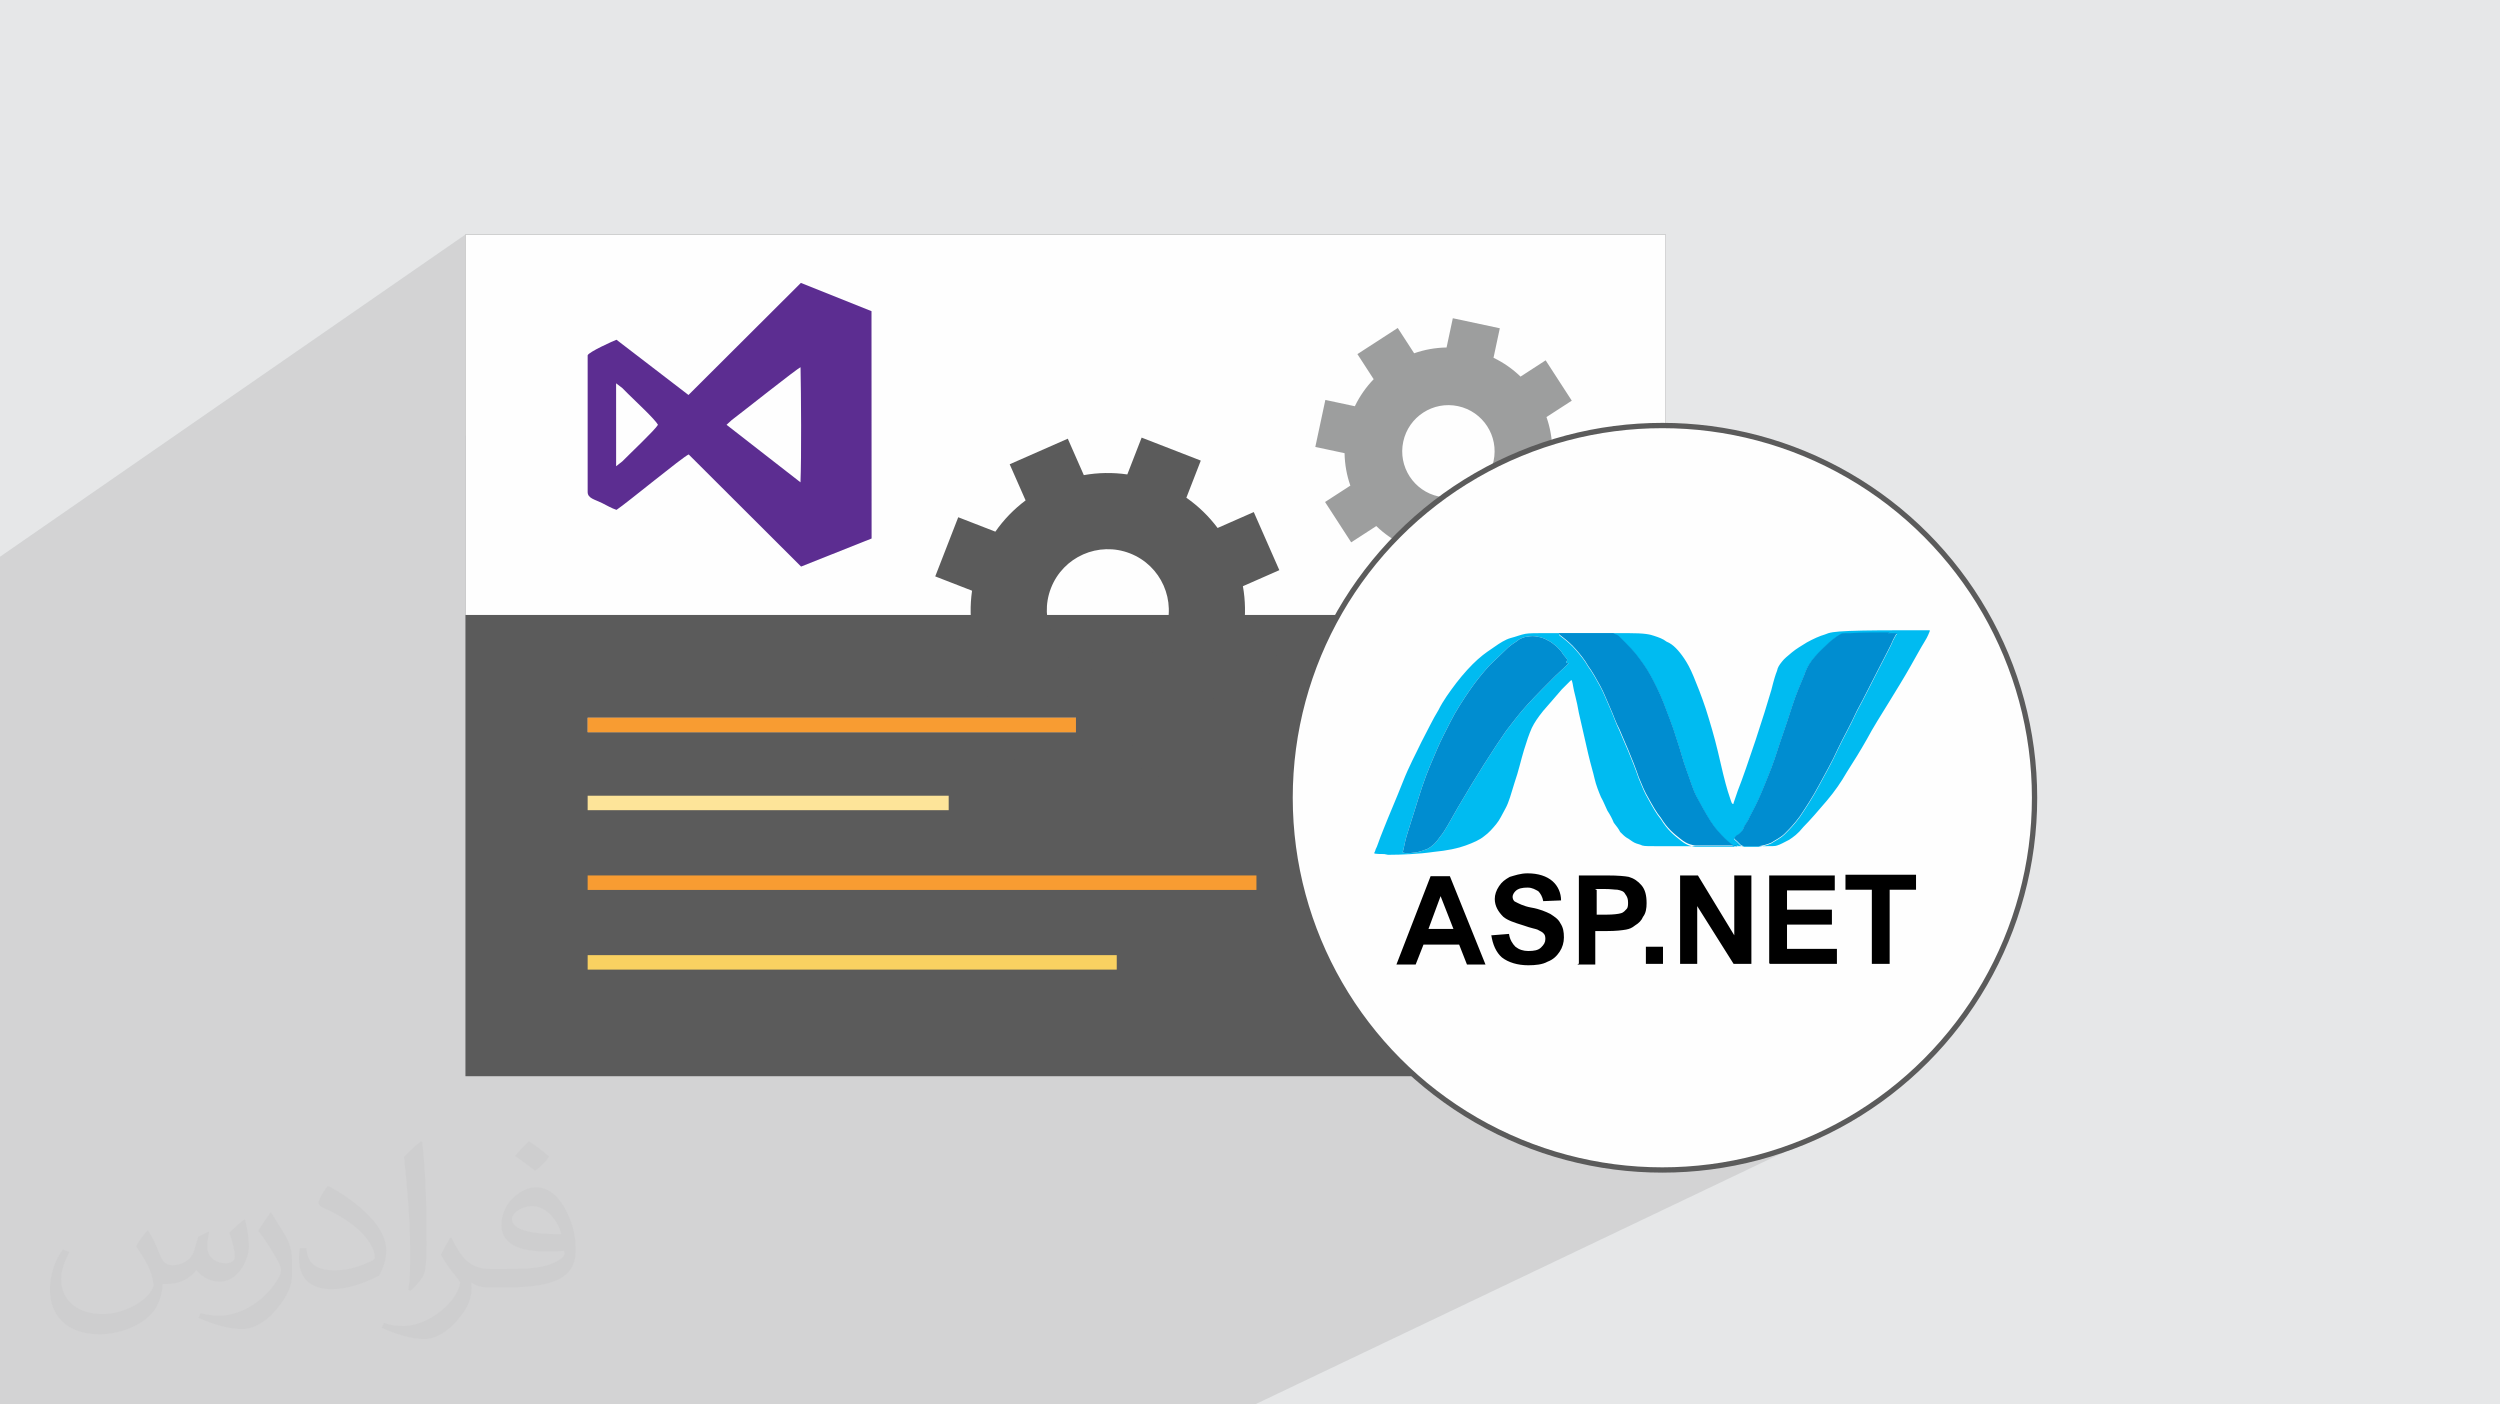
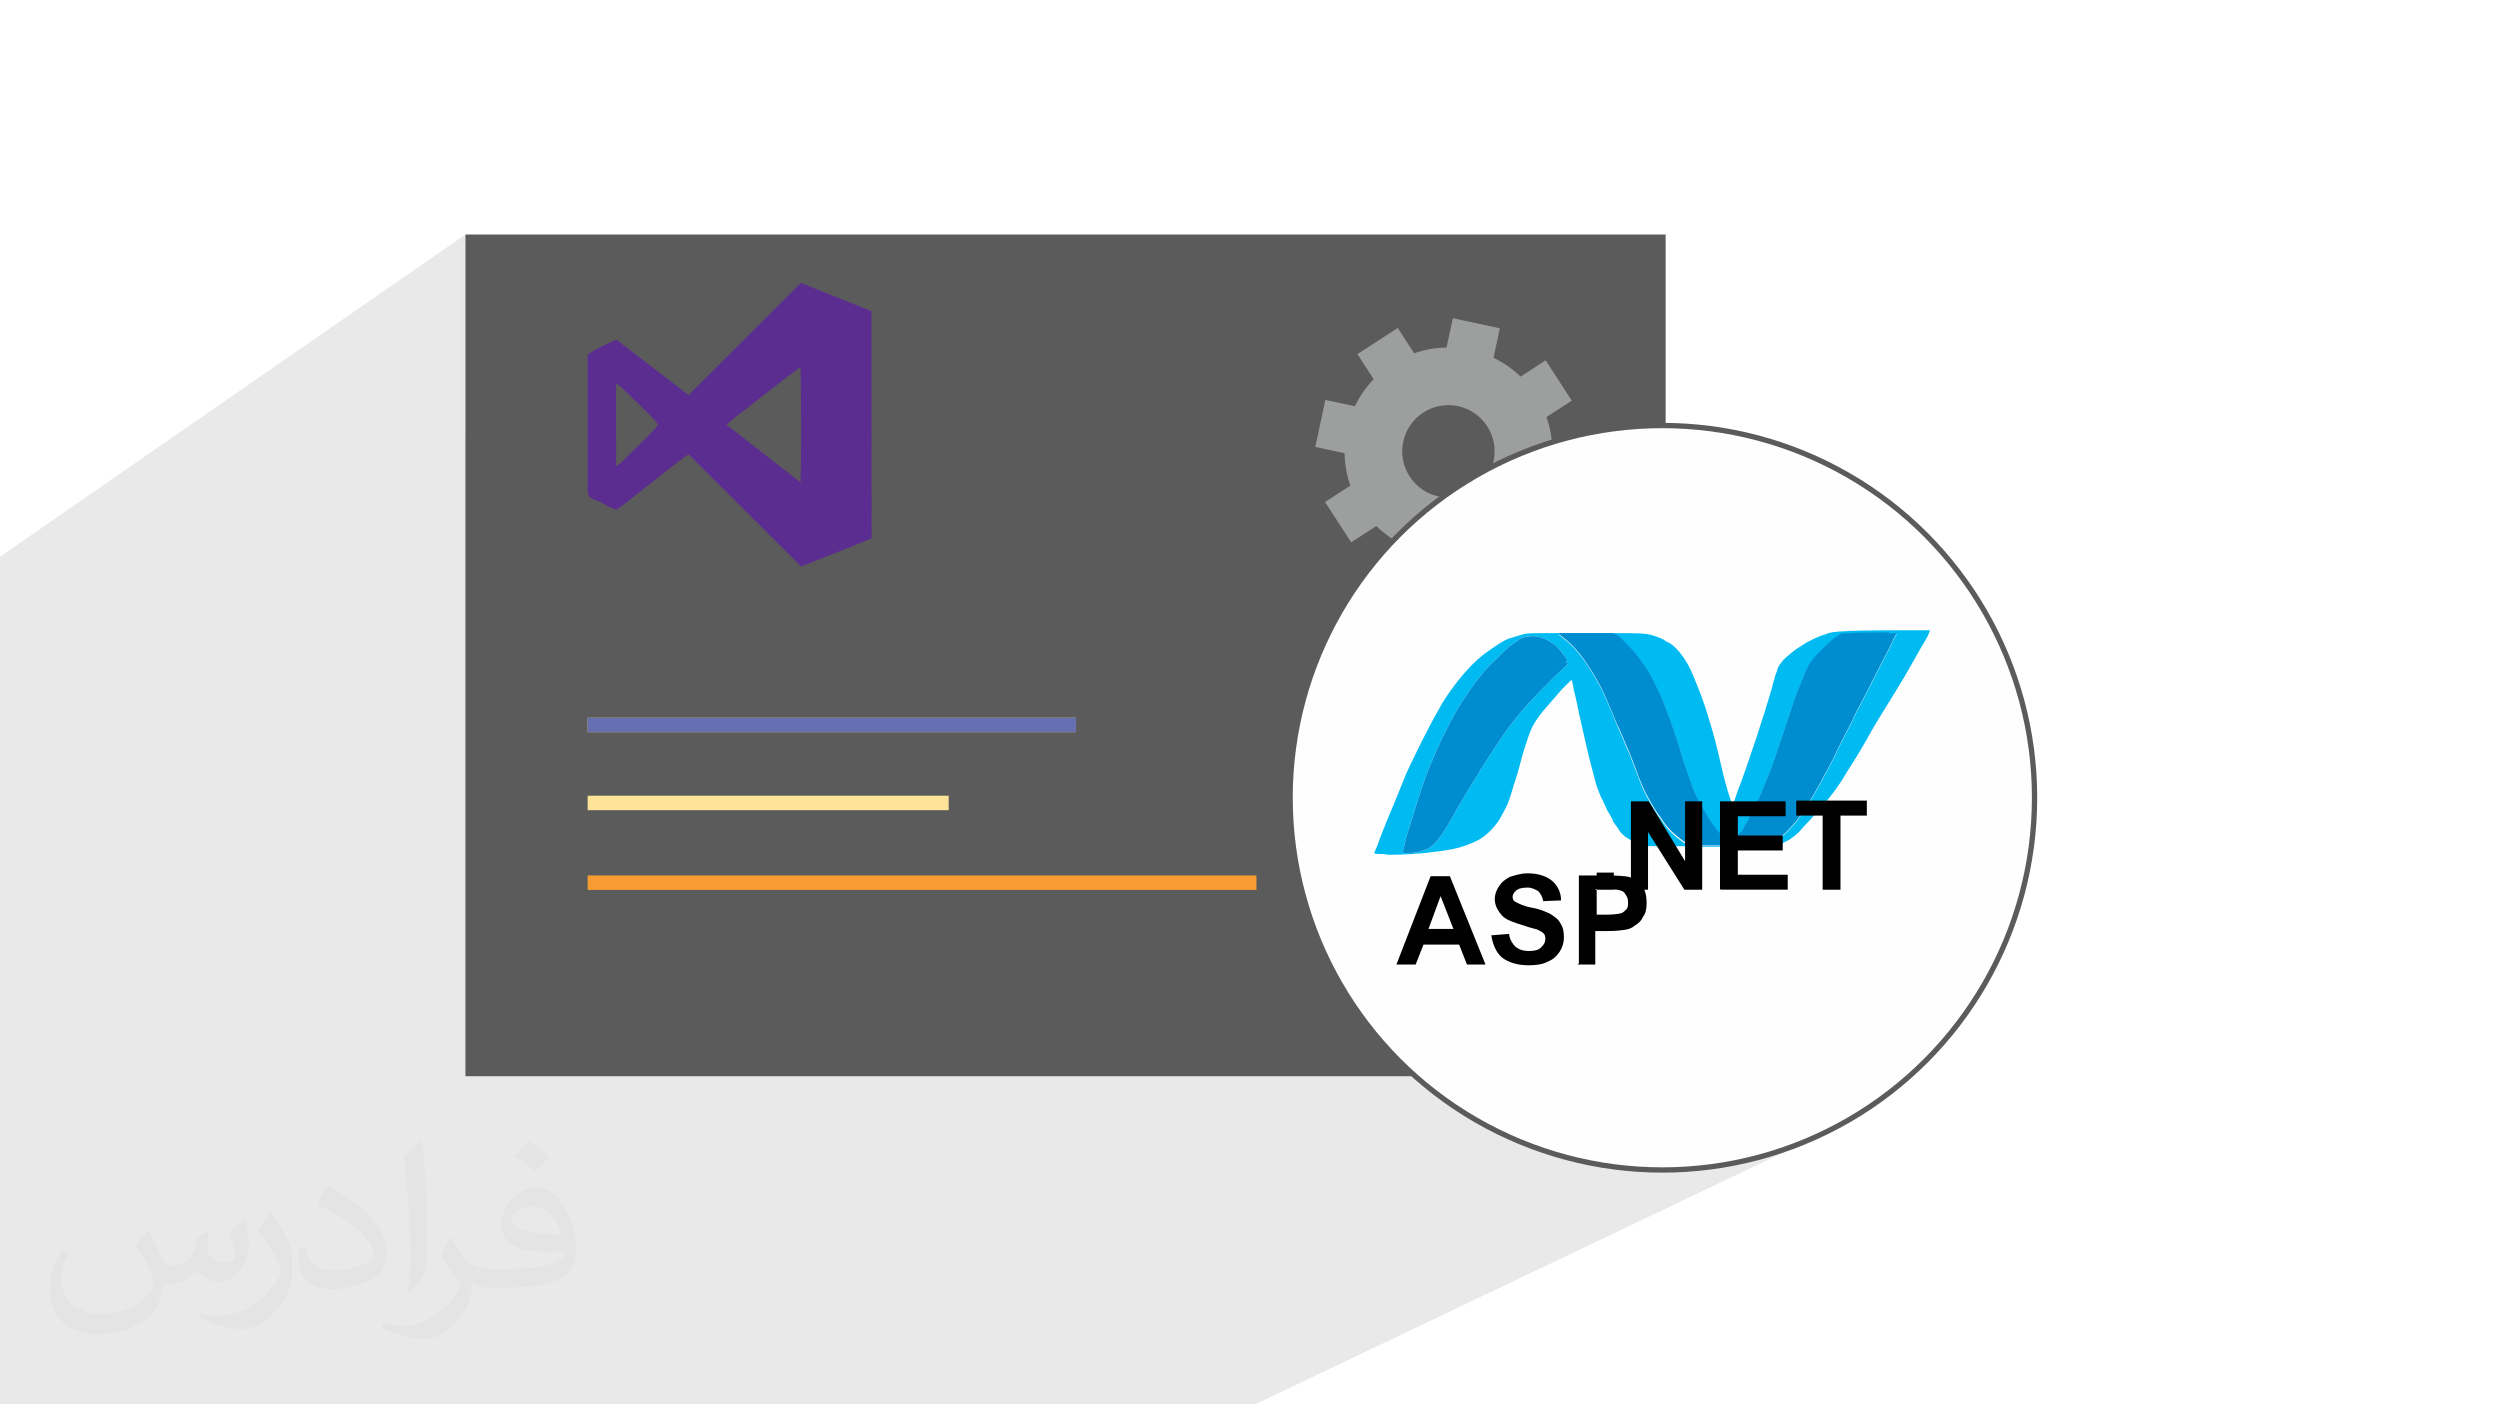
<svg xmlns="http://www.w3.org/2000/svg" xml:space="preserve" width="94.192mm" height="52.917mm" version="1.1" style="shape-rendering:geometricPrecision; text-rendering:geometricPrecision; image-rendering:optimizeQuality; fill-rule:evenodd; clip-rule:evenodd" viewBox="0 0 9404.92 5283.66">
  <defs>
    <style type="text/css">
   
    .str0 {stroke:#5B5B5B;stroke-width:19.97;stroke-miterlimit:22.926}
    .fil9 {fill:#008DD0}
    .fil8 {fill:#00BBF1}
    .fil5 {fill:#5C2D91}
    .fil0 {fill:#E6E7E8}
    .fil7 {fill:#FEFEFE}
    .fil4 {fill:#FEFEFE;fill-rule:nonzero}
    .fil6 {fill:#9D9E9E;fill-rule:nonzero}
    .fil3 {fill:#5B5B5B;fill-rule:nonzero}
    .fil10 {fill:black;fill-rule:nonzero}
    .fil14 {fill:#656FB2;fill-rule:nonzero}
    .fil12 {fill:#F89C32;fill-rule:nonzero}
    .fil11 {fill:#F9D161;fill-rule:nonzero}
    .fil13 {fill:#FDE499;fill-rule:nonzero}
    .fil2 {fill:#373435;fill-opacity:0.031}
    .fil1 {fill:#2B2A29;fill-opacity:0.102}
   
  </style>
  </defs>
  <g id="Layer_x0020_1">
-     <polygon class="fil0" points="-0,0 9404.92,0 9404.92,5283.66 -0,5283.66 " />
    <polygon class="fil1" points="-0,5035.45 -0,5031.22 -0,5031.21 -0,4994.89 -0,4981.3 -0,4978.36 -0,4972.86 -0,4970.84 -0,4935.09 -0,4918.93 -0,4885.4 -0,4879.67 -0,4804.17 -0,4799.19 -0,4770.28 -0,4765.52 -0,4748.43 -0,4704.96 -0,4703.94 -0,4686.94 -0,4686.82 -0,4613.05 -0,4604.03 -0,4562.82 -0,4561.55 -0,4558.96 -0,4545.98 -0,4542.95 -0,4531.23 -0,4514.06 -0,4509.52 -0,4484.06 -0,4467 -0,4440.18 -0,4400.64 -0,4394.71 -0,4342.9 -0,4328.22 -0,4269.63 -0,4260.15 -0,4252.26 -0,4148.05 -0,4110.31 -0,4108.53 -0,4077.62 -0,4058.46 -0,4058.44 -0,4042.62 -0,3991.19 -0,3706.8 -0,3432.71 -0,3403.39 -0,3371.98 -0,3371.53 -0,3347.82 -0,3320.2 -0,3319.92 -0,3277.67 -0,3252.19 -0,3249.24 -0,3202.88 -0,3168.65 -0,3037.38 -0,3026.51 -0,2997.35 -0,2966.39 -0,2966.38 -0,2804.82 -0,2802.41 -0,2094.37 1751,882.23 1751,1639.39 2227.6,1322.83 2215.91,1330.76 2210.71,1336.67 2210.71,1512.37 2317.76,1441.97 2317.76,1441.97 2317.77,1441.97 2341.53,1460.18 2344.11,1462.83 2346.52,1465.27 2348.79,1467.59 2351.02,1469.83 2353.26,1472.08 2355.57,1474.4 2358.02,1476.84 2360.67,1479.49 2366.3,1485.05 2367.92,1486.63 3012.91,1064.23 2590.02,1485.92 2455.44,1573.36 2456.67,1574.68 2463.05,1581.81 2468.39,1588.18 2472.53,1593.64 2475.28,1598.05 2472.25,1602.51 2467.5,1608.39 2461.25,1615.48 2453.72,1623.63 2445.12,1632.65 2435.66,1642.33 2425.56,1652.51 2415.03,1662.98 2404.3,1673.59 2393.57,1684.12 2383.05,1694.4 2372.97,1704.26 2363.52,1713.49 2354.94,1721.91 2347.45,1729.36 2341.24,1735.62 2317.84,1753.95 2210.71,1823.2 2210.71,1850.92 2211.92,1859.03 2215.36,1865.61 2220.69,1871.02 2227.62,1875.58 2235.82,1879.66 2236.79,1880.08 3007.13,1384.21 3011.63,1381.63 3011.82,1391.49 3012.01,1402.11 3012.2,1413.42 3012.37,1425.37 3012.55,1437.92 3012.71,1451.01 3012.87,1464.6 3013.02,1478.62 3013.15,1493.03 3013.28,1507.79 3013.4,1522.82 3013.5,1538.1 3013.58,1553.56 3013.66,1569.14 3013.71,1584.82 3013.75,1600.54 3013.78,1616.22 3013.78,1631.84 3013.77,1647.34 3013.73,1662.66 3013.68,1677.76 3013.6,1692.59 3013.49,1707.09 3013.37,1721.21 3013.22,1734.9 3013.04,1748.12 3012.84,1760.81 3012.6,1772.92 3012.34,1784.39 3012.05,1795.18 3011.73,1805.24 3011.38,1814.5 2817.86,1936.1 3013.63,2131.42 3278.94,2025.81 2811.36,2313.41 2874.73,2313.41 3798.38,1746.57 4016.91,1650.35 4074.08,1780.19 4294.77,1646.29 4463.16,1711.75 5258.25,1233.79 5106.53,1332.13 5143.78,1389.62 5465.46,1197.17 5441.95,1307.23 5108.85,1505.48 5104.01,1514.13 5096.89,1528.2 4963.99,1607.23 4948.17,1681.32 5058.22,1704.82 5058.43,1712.72 5058.8,1720.59 5059.16,1725.9 5354.37,1552.06 5368.78,1543.67 5383.95,1536.67 5399.79,1531.16 5416.17,1527.18 5433,1524.79 5450.18,1524.08 5467.61,1525.11 5485.18,1527.95 5502.36,1532.53 5508.73,1534.94 5814.66,1355.53 5720.22,1416.75 5514.73,1537.21 5518.69,1538.71 5534.07,1546.38 5548.47,1555.43 5561.79,1565.76 5573.99,1577.26 5584.98,1589.83 5594.71,1603.38 5603.1,1617.79 5610.09,1632.97 5615.61,1648.79 5619.59,1665.18 5621.97,1682.01 5622.68,1699.2 5621.65,1716.62 5618.81,1734.18 5614.23,1751.37 5608.05,1767.69 5600.38,1783.08 5591.34,1797.48 5581,1810.81 5569.5,1823 5556.93,1833.99 5543.38,1843.72 5528.97,1852.11 5279.21,1995.91 5263.43,2010.95 5244.47,2030.84 5251.42,2035.09 5265.13,2042.73 5279.2,2049.85 5255.49,2160.83 5278.08,2165.65 5800.86,1867.55 5911.82,1891.26 5584.45,2077.02 5639.5,2161.96 5370.81,2313.41 6266.08,2313.41 6140.99,2381.91 6143.94,2381.94 6163.95,2382.62 6179.98,2383.68 6192.73,2385.05 6202.84,2386.68 6210.96,2388.49 6217.77,2390.43 6223.91,2392.44 6229.93,2394.45 6235.93,2396.53 6241.86,2398.74 6247.7,2401.13 6253.41,2403.78 6258.96,2406.75 6264.34,2410.08 6269.48,2413.87 6274.38,2416 6279.07,2418.39 6283.57,2421.02 6287.9,2423.91 6292.11,2427.06 6296.24,2430.45 6300.29,2434.09 6304.32,2437.99 6308.34,2442.13 6312.36,2446.54 6316.39,2451.18 6320.41,2456.08 6324.44,2461.23 6328.45,2466.64 6332.47,2472.3 6336.5,2478.21 6340.52,2484.4 6344.58,2490.96 6348.71,2498.03 6352.92,2505.72 6357.27,2514.15 6361.76,2523.48 6366.44,2533.8 6371.34,2545.26 6373.89,2551.39 6376.49,2557.7 6379.14,2564.21 6381.85,2570.9 6384.6,2577.78 6387.4,2584.86 6390.24,2592.12 6393.11,2599.55 6396.02,2607.19 6398.95,2615.02 6401.91,2623.03 6403.53,2627.49 6806.71,2411.65 6815.69,2407.04 6824.55,2402.74 6833.2,2398.79 6841.62,2395.21 6849.71,2392.04 6857.43,2389.31 6864.71,2387.05 6871.6,2384.28 6878.59,2381.94 6886.26,2379.99 6895.23,2378.34 6906.08,2376.95 6919.41,2375.74 6935.82,2374.66 6955.91,2373.66 6967.57,2373.19 6980.33,2372.78 6994.03,2372.42 7008.5,2372.12 7023.59,2371.86 7039.11,2371.64 7054.94,2371.47 7070.9,2371.32 7086.81,2371.21 7102.54,2371.13 7117.91,2371.07 7132.77,2371.03 7146.96,2371.01 7160.31,2371 7172.65,2370.99 7183.84,2370.99 7203.67,2370.99 7219.28,2370.99 7231.25,2370.99 7240.14,2370.99 7246.52,2370.99 7250.95,2370.99 7254,2370.99 7256.23,2370.99 7257.22,2371 7258.15,2371.07 7258.95,2371.27 7259.57,2371.66 7259.93,2372.3 7259.98,2373.26 7259.66,2374.59 7258.9,2376.36 7257.87,2378.64 7256.71,2381.47 7255.31,2384.94 7253.53,2389.09 7251.24,2394.02 7248.34,2399.74 7244.67,2406.35 7240.13,2413.91 7234.85,2422.55 7229.11,2432.34 7222.91,2443.12 7216.32,2454.78 7209.35,2467.2 7202.04,2480.26 7194.4,2493.8 7186.49,2507.73 7181.93,2515.78 7177.3,2523.84 7172.62,2531.91 7167.87,2540 7163.06,2548.13 7158.18,2556.29 7153.25,2564.51 7148.26,2572.76 7143.2,2581.1 7138.07,2589.5 7132.89,2597.98 7127.64,2606.54 7122.33,2615.2 7116.96,2623.96 7111.52,2632.83 7106.02,2641.82 7100.49,2650.84 7094.97,2659.79 7089.47,2668.69 7083.98,2677.55 7078.52,2686.35 7073.11,2695.12 7067.75,2703.85 7062.44,2712.53 7057.19,2721.19 7052.01,2729.83 7046.91,2738.43 7041.9,2747.02 7036.99,2755.6 7032.17,2764.16 7027.47,2772.7 7022.89,2781.25 7018.32,2789.29 7013.71,2797.33 7009.05,2805.34 7004.36,2813.34 6999.62,2821.31 6994.87,2829.24 6990.1,2837.11 6985.32,2844.94 6980.55,2852.7 6975.78,2860.39 6971.04,2868.01 6966.3,2875.53 6961.61,2882.97 6956.96,2890.29 6952.34,2897.51 6947.79,2904.61 6939.6,2918.56 6931.15,2932.3 6922.37,2945.85 6913.25,2959.25 6903.76,2972.52 6893.86,2985.7 6883.52,2998.81 6872.71,3011.88 6861.42,3025.16 6849.83,3038.69 6838.11,3052.23 6826.45,3065.51 6815.03,3078.29 6804.07,3090.31 6793.73,3101.33 6784.22,3111.09 6776.41,3120.43 6769.04,3128.43 6762.05,3135.32 6755.38,3141.26 6748.96,3146.45 6742.73,3151.06 6736.62,3155.3 6730.58,3159.36 6720.5,3164.53 6718.18,3165.74 6711.92,3168.98 6406.98,3325.49 6419.97,3346.87 6524.28,3293.43 6588.65,3293.43 6588.65,3327.61 6655.63,3293.43 6902.35,3293.43 6902.35,3311.08 6942.56,3290.74 7208.01,3290.74 7208.01,3347.04 7108.8,3396.64 7108.8,3625.94 6251,4048.68 6266.08,4048.68 5744.53,4305.58 5772.13,4316.47 5837.2,4338.48 5903.65,4357.35 5971.4,4372.99 6040.36,4385.3 6110.44,4394.21 6181.55,4399.62 6253.61,4401.44 6325.67,4399.62 6396.79,4394.21 6466.87,4385.3 6535.83,4372.99 6603.57,4357.35 6670.02,4338.48 6735.09,4316.47 6798.68,4291.39 6860.71,4263.35 4720.67,5283.66 3758.93,5283.66 3745.05,5283.66 3684.99,5283.66 3684.97,5283.66 3682.58,5283.66 3567.29,5283.66 3465.89,5283.66 3339.04,5283.66 3336.65,5283.66 3334.04,5283.66 3298.28,5283.66 3286.5,5283.66 3278.98,5283.66 3246.67,5283.66 3235.2,5283.66 3187.03,5283.66 3136.53,5283.66 3096.36,5283.66 3069.57,5283.66 3037.57,5283.66 3031.05,5283.66 3002.24,5283.66 2981.03,5283.66 2971.63,5283.66 2923.34,5283.66 2911.31,5283.66 2810.08,5283.66 2757.41,5283.66 2755.08,5283.66 2715.45,5283.66 2697.47,5283.66 2697.33,5283.66 2696.28,5283.66 2695.04,5283.66 2639.78,5283.66 2637.94,5283.66 2631,5283.66 2591.65,5283.66 2591.57,5283.66 2591.52,5283.66 2578.89,5283.66 2578.27,5283.66 2577.7,5283.66 2556.49,5283.66 2556.11,5283.66 2551.63,5283.66 2537.75,5283.66 2536.74,5283.66 2536.21,5283.66 2532.27,5283.66 2519.75,5283.66 2509.12,5283.66 2504.01,5283.66 2499.54,5283.66 2499.12,5283.66 2489.99,5283.66 2485.52,5283.66 2469.27,5283.66 2466.29,5283.66 2466.28,5283.66 2464.79,5283.66 2464.29,5283.66 2462.89,5283.66 2462.46,5283.66 2460.88,5283.66 2459.67,5283.66 2459.59,5283.66 2459.48,5283.66 2457.48,5283.66 2455.23,5283.66 2455.15,5283.66 2455.07,5283.66 2454.96,5283.66 2448.39,5283.66 2434.97,5283.66 2430.51,5283.66 2421.66,5283.66 2407.56,5283.66 2403.1,5283.66 2400.81,5283.66 2398.03,5283.66 2396.36,5283.66 2396.13,5283.66 2394.41,5283.66 2389.95,5283.66 2389.83,5283.66 2389.81,5283.66 2389.79,5283.66 2384.56,5283.66 2381.36,5283.66 2377.11,5283.66 2376.94,5283.66 2372.63,5283.66 2352.27,5283.66 2344.6,5283.66 2339.22,5283.66 2335.48,5283.66 2334.82,5283.66 2324.95,5283.66 2297.59,5283.66 2269.25,5283.66 2260.33,5283.66 2246.51,5283.66 2242.13,5283.66 2226.31,5283.66 2222.73,5283.66 2218.28,5283.66 2217.3,5283.66 2217.19,5283.66 2213.4,5283.66 2212.6,5283.66 2208.05,5283.66 2183.13,5283.66 2176.27,5283.66 2171.64,5283.66 2169.38,5283.66 2151.91,5283.66 2138.86,5283.66 2126.65,5283.66 2091.64,5283.66 2087.1,5283.66 2087.03,5283.66 2086.79,5283.66 2082.49,5283.66 2057.41,5283.66 2049.77,5283.66 2049.72,5283.66 2049.7,5283.66 2033.7,5283.66 2020.92,5283.66 2016.54,5283.66 2012.88,5283.66 1997.07,5283.66 1930.25,5283.66 1929.01,5283.66 1924.74,5283.66 1910.23,5283.66 1907.36,5283.66 1826.49,5283.66 1822.16,5283.66 1809.95,5283.66 1806.38,5283.66 1799.27,5283.66 1779.73,5283.66 1775.47,5283.66 1762.91,5283.66 1752.27,5283.66 1692.13,5283.66 1677.24,5283.66 1676.72,5283.66 1673.1,5283.66 1672.58,5283.66 1646.61,5283.66 1646.3,5283.66 1642.46,5283.66 1642.19,5283.66 1642.12,5283.66 1642.06,5283.66 1641.54,5283.66 1637.95,5283.66 1637.94,5283.66 1630.66,5283.66 1626.53,5283.66 1604.32,5283.66 1600.02,5283.66 1575.14,5283.66 1570.7,5283.66 1554.65,5283.66 1550.53,5283.66 1536.03,5283.66 1515.55,5283.66 1513.93,5283.66 1511.39,5283.66 1506.94,5283.66 1503.05,5283.66 1502.55,5283.66 1498.91,5283.66 1498.43,5283.66 1470.58,5283.66 1462.55,5283.66 1462.53,5283.66 1451.95,5283.66 1441.94,5283.66 1430.42,5283.66 1430.4,5283.66 1350.83,5283.66 1346.61,5283.66 1341.11,5283.66 1310.98,5283.66 1310.96,5283.66 1286.03,5283.66 1179.31,5283.66 1175.65,5283.66 1152.83,5283.66 1151.16,5283.66 1150.31,5283.66 1146.97,5283.66 1135.69,5283.66 1135.68,5283.66 1085.58,5283.66 1073.87,5283.66 1064.03,5283.66 1061.98,5283.66 1009.9,5283.66 1008.61,5283.66 1008.59,5283.66 999.06,5283.66 998.02,5283.66 994.89,5283.66 944.12,5283.66 927.39,5283.66 921.59,5283.66 920.88,5283.66 920.7,5283.66 920.69,5283.66 876.83,5283.66 872.65,5283.66 845.52,5283.66 845.5,5283.66 842.43,5283.66 824.1,5283.66 820.08,5283.66 815.92,5283.66 814.38,5283.66 814.37,5283.66 814.3,5283.66 814.29,5283.66 814.22,5283.66 814.21,5283.66 807.42,5283.66 807.4,5283.66 801.1,5283.66 801.09,5283.66 785.98,5283.66 782.93,5283.66 782.91,5283.66 781.83,5283.66 747.29,5283.66 747.27,5283.66 739.17,5283.66 735.03,5283.66 682.46,5283.66 682.44,5283.66 650,5283.66 645.86,5283.66 621.03,5283.66 618.36,5283.66 617.02,5283.66 617,5283.66 616.9,5283.66 614.23,5283.66 594.55,5283.66 565.56,5283.66 565.55,5283.66 534.34,5283.66 534.32,5283.66 523.67,5283.66 523.66,5283.66 511.62,5283.66 488.88,5283.66 483.94,5283.66 193.84,5283.66 101.27,5283.66 57.64,5283.66 -0,5283.66 -0,5274.78 -0,5248.44 -0,5245.77 -0,5238.65 -0,5234.33 -0,5203.55 -0,5195.23 -0,5175.29 -0,5170.32 -0,5160.64 -0,5145.77 -0,5094.36 -0,5080.05 -0,5078.16 -0,5078.14 -0,5078.13 -0,5058.25 -0,5055.44 -0,5046.68 " />
    <path class="fil2" d="M557.14 4629.28c17.95,27.21 29.6,53.36 40.96,82.43 8.45,16.91 12.93,48.09 52.57,48.09 11.61,0 28.28,-3.42 43.06,-11.61 16.63,-8.73 29.32,-21.94 35.94,-42l15.85 -53.36 38.57 -19.02 2.64 2.64c-5.27,20.09 -6.59,39.36 -6.59,54.43 0,44.63 38.57,61.56 69.22,61.56 17.95,0 34.09,-8.73 34.09,-25.11 0,-21.13 -8.98,-57.06 -20.62,-89.29 17.95,-17.95 35.94,-35.94 56.53,-50.47l3.17 1.6c8.98,38.04 14,75.56 14,100.66 0,24.57 -10.83,51.79 -19.81,69.49 -18.49,34.87 -51.25,62.62 -90.87,62.62 -30.1,0 -63.65,-15.07 -86.66,-43.06l-1.32 0c-21.66,26.96 -55.22,51.25 -108.86,51.25l-16.63 0c-2.64,35.41 -10.29,60.49 -21.94,82.95 -31.95,62.34 -126.81,106.47 -216.1,106.47 -124.17,0 -186.51,-71.59 -186.51,-166.96 0,-58.91 19.27,-113.6 48.88,-152.42l24.29 10.04c-18.49,35.41 -30.91,68.68 -30.91,101.45 0,89.29 72.66,131.83 156.4,131.83 77.68,0 173.83,-49.41 191.28,-106.72 -6.59,-62.62 -30.1,-91.93 -66.04,-148.99 10.83,-19.02 24.83,-38.04 42.28,-58.38l3.17 0 0 0 0 0 -0.02 -0.09zm1432.14 -336.04c26.15,16.39 51.79,35.66 76.87,57.85 -14,19.81 -31.45,37.79 -53.11,53.64 -25.11,-20.34 -50.19,-37.79 -75.84,-56.27 17.42,-19.55 34.62,-38.29 52.04,-55.22l0 0 0 0 0 0 0 0 0 0 0.03 0zm13.47 244.11c-42.28,0 -76.87,27.75 -76.87,48.34 0,44.13 84.53,57.85 185.72,57.31 -12.68,-51.79 -57.06,-105.68 -108.86,-105.68l0.01 0.03zm-94.86 236.19c54.96,0 103.04,-1.6 139.74,-10.83 40.96,-10.29 75.56,-30.91 75.56,-45.17 0,-3.7 0,-8.19 -1.32,-11.89 -22.98,2.11 -49.41,2.11 -72.38,2.11 -74.49,0 -131.55,-16.91 -154.02,-58.66 -5.55,-11.61 -9.51,-24.57 -9.51,-39.36 0,-40.43 17.42,-79.79 48.09,-107 25.61,-22.45 53.89,-36.44 82.67,-36.44 52.04,0 93.51,41.75 122.57,107.54 15.85,35.94 26.68,77.4 26.68,129.72 0,34.87 -9.51,64.19 -31.17,85.85 -40.43,39.11 -114.92,53.89 -229.04,53.89l-51.79 0 0 0 -13.47 0c-28.28,0 -48.62,-5.02 -64.72,-17.42l-2.64 0c0.79,6.59 1.32,12.93 1.32,19.02 0,25.61 -8.45,58.38 -25.61,84.53 -50.72,75.3 -105.68,108.04 -153.24,108.04 -48.09,0 -107,-18.49 -160.11,-42.54l9.51 -18.49c17.17,7.13 40.96,11.89 73.7,11.89 85.85,0 198.66,-82.43 212.66,-163 -3.17,-6.59 -8.98,-15.32 -17.17,-24.57 -25.11,-29.85 -40.96,-54.68 -55.75,-80.83 12.68,-25.11 24.29,-45.17 35.13,-63.4l4.49 -0.53c36.72,74.77 69.99,117.55 144.23,117.55l11.61 0 0 0 53.89 0 0 0 0 0 0 0 0 0 0 0 0.09 0.01zm-371.98 79c6.34,-34.34 6.87,-72.91 6.87,-108.86l0 -53.36c0,-99.6 -12.68,-244.36 -22.98,-338.68 17.95,-19.27 43.06,-42 62.87,-57.31l5.81 1.6c13.47,118.62 16.63,256 16.63,383.06 0,33.3 -1.32,65.79 -4.49,89.55 -1.85,30.1 -19.27,52.83 -56.53,87.7l-8.19 -3.7zm-382.8 -157.19c1.85,46.77 24.83,83.49 105.15,83.49 49.93,0 92.19,-12.93 138.96,-35.13 8.45,-3.7 12.93,-8.73 12.93,-12.93 0,-29.32 -22.45,-68.15 -60.23,-103.55 -36.72,-33.3 -85.34,-62.62 -130.76,-82.18 -15.6,-6.59 -20.62,-13.47 -20.62,-20.09 0,-13.47 17.95,-41.75 32.77,-62.09l5.02 -0.53c52.04,27.21 110.17,67.64 153.24,112.53 39.11,41.47 63.4,83.49 63.4,129.19 0,33.81 -10.29,65.51 -26.96,95.11 -57.06,28.79 -117.83,50.72 -178.06,50.72 -73.17,0 -123.1,-34.34 -123.1,-114.92 0,-8.73 0,-22.19 3.17,-39.64l25.11 0 0 0 0 0 0 0 0 0 0 0 -0.02 0zm-132.37 -132.9l45.45 73.45c16.63,27.21 32.23,56.81 32.23,103.55l0 59.7c0,48.34 -30.91,100.13 -80.83,151.38 -39.11,34.62 -73.7,49.41 -105.68,49.41 -47.55,0 -101.98,-14.79 -164.85,-41.75l7.13 -18.49c19.81,5.27 42.79,9.77 71.06,9.77 90.36,-0.53 182.8,-66.57 225.08,-147.15 5.02,-9.26 6.87,-17.95 6.87,-24.04 0,-9.26 -5.02,-19.55 -8.98,-28.79 -22.98,-43.31 -48.62,-82.95 -76.87,-119.68 14.79,-23.25 29.6,-45.7 45.7,-67.9l3.7 0.53 0 0 0 0 0 0 0 0 0 0 -0.02 0.01z" />
    <g id="_1177450335872">
      <polygon class="fil3" points="1751,4048.68 6266.08,4048.68 6266.08,882.23 1751,882.23 " />
-       <polygon class="fil4" points="1751,2313.41 6266.08,2313.41 6266.08,882.23 1751,882.23 " />
      <path class="fil5" d="M2752.02 1580.84c38.57,-29 247.39,-195.16 259.61,-199.21 2.07,101.09 3.67,338.37 -0.25,432.87l-278.14 -216.44 18.8 -17.22 0 0 -0.02 0zm-434.25 -138.87l23.75 18.21c7.2,7.39 11.75,11.92 19.14,19.31 27.06,27.05 103.92,98.04 114.62,118.56 -11.23,19.68 -104.74,107.62 -134.05,137.57l-23.39 18.33 -0.08 -311.99 0 0 0.01 0zm1.49 476.13c38.31,-25.22 250.2,-200.13 271.58,-208.51l422.79 421.84 265.31 -105.61 -0.38 -855.25 -265.65 -106.34 -422.89 421.69 -270.81 -207.82c-10.48,3.65 -105.15,46.22 -108.5,58.56l0 514.25c-0.03,23.96 27.07,27.98 54.14,41.51 18.03,9.02 36.1,19.84 54.43,25.69l-0.02 0 0 -0.02z" />
      <path class="fil6" d="M5412.59 1867.83c-93.87,-20.05 -153.69,-112.38 -133.64,-206.23 20.04,-93.86 112.35,-153.71 206.23,-133.66 93.85,20.04 153.69,112.38 133.64,206.24 -20.04,93.85 -112.38,153.69 -206.23,133.65zm499.23 23.42l37.76 -176.83 -110.03 -23.49c-0.72,-42.17 -8.19,-83.29 -21.75,-121.99l95.18 -61.67 -98.32 -151.75 -94.44 61.22c-29.51,-28.51 -63.67,-52.57 -101.66,-70.83l23.7 -110.98 -176.81 -37.76 -23.5 110.06c-42.22,0.7 -83.33,8.18 -122.02,21.73l-61.69 -95.17 -151.72 98.34 61.18 94.4c-28.5,29.52 -52.53,63.67 -70.81,101.67l-110.96 -23.7 -37.76 176.83 110.05 23.49c0.71,42.2 8.18,83.31 21.76,122.02l-95.18 61.64 98.33 151.76 94.42 -61.21c29.48,28.51 63.63,52.57 101.65,70.82l-23.7 110.98 176.84 37.76 23.5 -110.05c42.18,-0.72 83.3,-8.2 121.99,-21.74l61.68 95.16 151.73 -98.31 -61.17 -94.45c28.5,-29.47 52.52,-63.61 70.79,-101.65l110.96 23.7z" />
      <g>
        <circle class="fil7 str0" cx="6253.61" cy="3001.12" r="1400.32" />
        <path class="fil8" d="M5229.06 3215.67c37.53,0 109.93,-2.67 163.57,-10.72 53.62,-5.35 91.17,-13.39 120.67,-24.12 29.5,-10.72 53.61,-21.43 69.74,-34.85 18.76,-13.39 32.16,-29.49 45.57,-45.57 13.39,-16.08 21.45,-34.84 34.85,-58.99 13.39,-24.11 21.45,-56.3 34.84,-99.21 13.4,-37.53 24.12,-85.82 34.85,-120.66 10.72,-34.85 18.77,-58.99 29.5,-83.11 10.72,-21.45 21.46,-37.53 42.92,-64.36 21.44,-24.12 50.93,-58.99 69.71,-80.47 18.77,-18.77 24.12,-24.12 32.18,-32.18 2.67,-2.67 5.35,-2.67 5.35,-2.67 0,2.67 2.69,5.37 5.37,24.11 2.67,18.77 13.4,50.93 21.46,99.22 10.72,48.26 24.11,107.27 34.85,152.85 10.72,45.57 18.76,69.74 24.11,93.84 5.38,24.11 16.11,50.94 24.12,69.73 10.72,18.77 16.1,34.85 24.11,50.93 10.72,16.11 18.77,32.18 24.12,45.57 10.72,13.4 18.77,24.12 24.11,34.85 10.73,10.72 16.08,16.08 24.12,21.46 10.72,5.34 18.77,13.39 29.5,18.76 10.72,5.38 18.77,5.38 29.5,10.73 10.72,2.67 16.08,2.67 99.21,2.67 83.11,0 241.33,0 319.1,0 80.47,0 80.47,0 88.51,-2.67 10.73,-2.67 29.5,-13.4 45.58,-21.46 16.1,-10.72 32.17,-21.45 53.64,-48.27 24.11,-24.11 58.99,-64.36 88.49,-99.21 29.5,-34.85 53.61,-69.74 75.09,-107.27 24.12,-37.54 50.93,-80.47 75.1,-123.36 24.11,-45.57 53.64,-91.19 83.13,-139.43 29.5,-48.27 56.3,-91.17 80.47,-134.09 21.45,-37.53 40.22,-72.38 53.64,-93.83 13.39,-21.46 16.08,-32.18 18.77,-37.54 2.67,-5.37 0,-5.37 -2.67,-5.37 -5.38,0 -13.4,0 -72.39,0 -56.3,0 -168.92,0 -227.93,2.67 -58.99,2.67 -72.41,5.37 -91.2,13.39 -18.76,5.38 -42.89,16.11 -67.05,29.5 -21.45,13.4 -40.22,24.12 -56.3,37.54 -16.08,13.39 -29.5,24.11 -37.54,34.84 -10.72,13.4 -16.08,21.44 -18.76,34.85 -5.38,13.4 -10.72,29.5 -21.46,72.41 -13.39,45.57 -34.85,115.32 -58.99,187.7 -24.11,72.41 -50.92,150.16 -67.05,190.41 -13.39,40.22 -16.08,45.57 -16.08,48.26 0,2.67 -2.67,2.67 -5.35,0 -2.69,-2.68 -5.37,-13.39 -16.1,-45.57 -10.73,-34.84 -24.12,-91.19 -37.54,-150.15 -13.39,-56.3 -29.5,-109.96 -45.57,-160.9 -16.11,-48.27 -32.18,-88.49 -45.57,-120.67 -13.39,-32.16 -24.12,-50.93 -34.85,-67.05 -10.72,-16.11 -21.45,-29.5 -32.18,-40.22 -10.72,-10.72 -21.43,-18.77 -34.84,-24.12 -13.4,-10.72 -29.5,-16.08 -45.57,-21.43 -16.09,-5.38 -32.18,-10.73 -104.59,-10.73 -72.38,0 -203.78,0 -276.18,0 -72.41,0 -88.52,0 -104.59,2.67 -16.08,2.67 -34.84,10.73 -56.3,16.08 -18.77,5.38 -40.22,18.77 -58.99,32.18 -18.77,13.39 -37.53,24.12 -64.36,48.27 -24.12,21.45 -53.62,53.61 -80.47,88.49 -24.12,32.18 -48.27,64.36 -67.04,101.92 -21.45,34.85 -40.22,75.1 -64.36,120.67 -21.46,45.57 -45.57,88.49 -69.74,150.16 -24.11,61.7 -53.64,128.73 -72.38,176.97 -18.77,45.57 -24.12,67.05 -29.5,75.09 -2.67,10.72 -5.35,13.39 -5.35,13.39 0,0 0,2.68 0,2.68 0,0 0,2.67 37.54,2.67l0 0 13.39 2.68 0 0 0 0 8.06 0 0.03 0.07 0 0.01zm1874.37 -833.95c-34.84,0 -104.58,0 -139.43,2.67 -34.85,0 -34.85,0 -42.89,5.35 -5.38,2.67 -21.46,13.39 -40.22,29.5 -16.11,16.08 -37.54,34.85 -53.65,53.61 -16.08,18.77 -29.5,37.54 -40.22,69.74 -13.39,32.16 -32.18,75.1 -45.57,118.01 -13.39,40.22 -24.11,75.09 -37.53,112.63 -13.4,37.53 -24.12,75.09 -40.23,118 -16.08,40.22 -34.84,88.49 -50.92,123.36 -16.08,34.84 -29.5,56.3 -37.54,75.09 -10.72,16.11 -16.08,24.12 -18.76,34.85 -5.35,5.37 -10.73,13.39 -16.09,16.08 -2.67,2.69 -10.72,5.37 -13.39,10.72 -2.67,2.69 -2.67,2.69 -2.67,5.38 0,2.67 5.35,5.35 10.72,10.72 2.67,2.67 10.73,10.72 13.4,13.39 2.67,2.67 10.72,5.35 13.39,5.35 2.67,0 10.72,0 16.08,0 10.72,0 21.46,0 37.53,0 16.09,-2.67 29.5,-5.35 48.27,-13.39 16.08,-10.72 34.85,-18.77 50.93,-34.85 16.11,-16.08 34.85,-34.85 56.3,-64.36 21.46,-32.18 48.27,-72.39 72.38,-118.01 24.12,-45.57 48.27,-85.82 69.74,-134.08 21.44,-45.57 48.27,-91.2 72.41,-144.81 29.5,-53.62 56.3,-109.94 83.13,-160.9 24.12,-48.27 45.57,-85.82 53.62,-107.27 10.72,-18.77 10.72,-21.46 13.39,-21.46 0,-2.67 2.67,-2.67 -32.18,-2.67l5.38 -2.67 0 0 0 0 -5.38 0 -0.02 -0.03 0 0.03zm-576.51 804.47c-5.37,-2.67 -21.45,-13.39 -37.55,-29.5 -16.08,-16.11 -34.85,-34.85 -53.61,-64.36 -18.77,-29.5 -37.54,-64.37 -53.62,-93.87 -16.11,-32.16 -24.12,-64.36 -37.53,-99.21 -13.4,-34.85 -21.46,-72.41 -37.54,-117.98 -13.39,-45.57 -32.18,-91.19 -48.27,-134.09 -16.1,-40.22 -32.17,-72.4 -48.26,-101.9 -16.11,-29.5 -32.18,-50.93 -48.27,-72.39 -16.11,-21.45 -34.85,-40.22 -48.27,-53.61 -13.39,-13.39 -18.76,-18.77 -24.11,-24.12 -5.38,-5.37 -13.4,-5.37 -21.46,-10.72 -10.72,0 -24.11,0 -56.3,0 -32.18,0 -80.47,0 -107.27,0 -24.12,0 -32.18,0 -34.85,0 -2.67,0 -5.38,0 -5.38,2.67 0,2.67 5.38,5.38 18.77,16.08 13.39,10.72 29.5,24.12 45.57,42.92 16.08,18.77 32.16,37.54 45.57,61.66 16.11,21.46 32.18,50.93 45.57,75.1 13.4,24.11 24.12,53.64 37.54,83.1 13.39,29.5 21.45,56.3 34.85,83.13 10.72,24.12 18.76,45.57 32.16,75.1 13.39,32.18 29.5,72.41 40.22,104.59 13.39,32.16 21.44,53.61 37.53,80.47 13.4,24.11 29.5,53.61 45.57,72.38 13.4,21.45 24.12,34.85 37.54,48.27 13.39,13.39 24.11,21.45 37.55,32.17 13.39,10.73 24.12,16.08 32.16,18.77 10.72,2.67 16.08,5.35 24.12,5.35 10.72,0 24.11,0 50.92,0 24.12,0 67.04,0 85.82,0 21.46,0 24.12,-2.67 18.77,-5.35l0 0 -2.67 2.67 0 0 0 0 -5.38 2.67 0.05 0.03 0.03 -0.01zm-624.78 -691.85c-5.35,5.35 -21.46,21.46 -50.93,48.27 -29.5,29.5 -69.74,69.74 -101.93,104.58 -32.16,34.85 -56.3,67.04 -83.13,101.91 -24.11,34.85 -50.93,75.1 -83.1,126.04 -32.18,50.95 -69.74,112.65 -99.24,163.58 -29.5,50.93 -48.27,88.49 -67.05,109.93 -16.11,24.12 -32.18,37.54 -48.27,45.57 -16.11,5.35 -34.85,13.4 -50.93,13.4 -16.1,2.67 -32.17,2.67 -37.53,0 -5.38,0 -2.69,-2.67 0,-13.4 2.67,-10.72 5.35,-32.17 18.77,-72.4 13.39,-40.23 32.17,-104.59 50.92,-160.9 18.77,-56.3 40.23,-104.59 56.31,-142.12 16.08,-37.54 32.16,-67.05 50.92,-104.59 18.77,-37.53 48.27,-83.13 72.41,-118 24.12,-34.85 48.27,-64.37 72.38,-91.17 24.12,-24.12 53.62,-50.93 72.41,-69.74 18.77,-16.1 32.16,-21.45 40.22,-29.5 10.73,-5.35 21.46,-10.72 32.18,-10.72 13.4,-2.67 24.12,-2.67 37.54,0 13.39,2.69 24.11,5.37 37.53,13.42 13.39,5.35 24.12,16.08 34.85,24.11 10.72,10.73 18.77,18.77 24.11,29.5 5.35,5.35 10.73,13.4 13.4,16.08 2.67,2.68 2.67,5.38 -2.69,13.4l0 0 2.69 2.67 0 0 0 0 8.06 0.04 0.04 0.03 0.05 0.03z" />
        <path class="fil9" d="M7103.49 2379.03c-34.85,0 -104.59,0 -139.44,2.69 -34.84,0 -34.84,0 -42.91,5.35 -5.35,2.67 -21.46,13.39 -40.23,29.5 -16.08,16.11 -37.53,34.85 -53.61,53.64 -16.11,18.77 -29.5,37.53 -40.22,69.74 -13.4,32.16 -32.17,75.09 -45.58,117.98 -13.39,40.22 -24.11,75.09 -37.53,112.65 -13.42,37.53 -24.12,75.09 -40.22,118 -16.08,40.22 -34.85,88.49 -50.93,123.35 -16.08,34.85 -29.5,56.31 -37.53,75.1 -10.73,16.11 -16.09,24.12 -18.77,34.85 -5.38,5.35 -10.72,13.39 -16.11,16.08 -2.67,2.67 -10.72,5.37 -13.39,10.72 -2.67,2.67 -2.67,2.67 -2.67,5.38 0,2.67 5.37,5.34 10.72,10.72 2.67,2.67 10.72,10.72 13.39,13.39 2.67,2.67 10.73,5.35 13.4,5.35 2.67,0 10.72,0 16.08,0 10.72,0 21.45,0 37.53,0 16.11,-2.67 29.5,-5.35 48.27,-13.39 16.11,-10.73 34.85,-18.77 50.94,-34.85 16.08,-16.08 34.85,-34.85 56.31,-64.37 21.45,-32.17 48.26,-72.4 72.38,-118 24.11,-45.57 48.27,-85.82 69.74,-134.09 21.45,-45.57 48.26,-91.19 72.4,-144.8 29.5,-53.65 56.31,-109.94 83.14,-160.9 24.11,-48.27 45.57,-85.82 53.61,-107.28 10.72,-18.76 10.72,-21.45 13.39,-21.45 0,-2.67 2.67,-2.67 -32.16,-2.67l0 0 5.35 -2.67 0 0 0 0 -5.37 0 -0.03 -0.03 0.03 -0.01zm-1201.33 115.32c-5.35,5.35 -21.45,21.46 -50.92,48.27 -29.5,29.5 -69.74,69.74 -101.93,104.58 -32.16,34.85 -56.3,67.04 -83.13,101.91 -24.12,34.85 -50.93,75.1 -83.11,126.04 -32.17,50.95 -69.73,112.65 -99.23,163.58 -29.5,50.93 -48.27,88.49 -67.05,109.93 -16.11,24.12 -32.18,37.54 -48.27,45.57 -16.11,5.35 -34.85,13.4 -50.93,13.4 -16.11,2.67 -32.18,2.67 -37.53,0 -5.38,0 -2.69,-2.67 0,-13.4 2.67,-10.72 5.34,-32.17 18.76,-72.4 13.4,-40.23 32.18,-104.59 50.93,-160.9 18.77,-56.3 40.22,-104.59 56.3,-142.12 16.08,-37.54 32.16,-67.05 50.93,-104.59 18.77,-37.53 48.27,-83.13 72.41,-118 24.11,-34.85 48.27,-64.37 72.38,-91.17 24.12,-24.12 53.62,-50.93 72.41,-69.74 18.77,-16.1 32.16,-21.45 40.22,-29.5 10.72,-5.35 21.46,-10.72 32.18,-10.72 13.39,-2.67 24.11,-2.67 37.53,0 13.4,2.69 24.12,5.37 37.54,13.42 13.39,5.35 24.11,16.08 34.85,24.11 10.72,10.73 18.76,18.77 24.11,29.5 5.35,5.35 10.72,13.4 13.4,16.08 2.67,2.68 2.67,5.38 -2.69,13.4l0 0 2.69 2.67 0 0 0 0 8.06 0.04 0.04 0.03 0.04 0.03zm624.8 689.17c-5.38,-2.67 -21.46,-13.39 -37.55,-29.5 -16.08,-16.11 -34.85,-34.85 -53.62,-64.36 -18.77,-29.5 -37.53,-64.37 -53.61,-93.87 -16.11,-32.16 -24.12,-64.36 -37.54,-99.21 -13.39,-34.85 -21.45,-72.38 -37.53,-118 -13.4,-45.57 -32.18,-91.17 -48.27,-134.09 -16.11,-40.22 -32.18,-72.41 -48.27,-101.91 -16.1,-29.5 -32.17,-50.94 -48.26,-72.41 -16.11,-21.45 -34.85,-40.22 -48.27,-53.64 -13.39,-13.39 -18.77,-18.76 -24.12,-24.11 -5.37,-5.35 -13.39,-5.35 -21.45,-10.72 -10.72,0 -24.12,0 -56.3,0 -32.18,0 -80.47,0 -107.28,0 -24.11,0 -32.17,0 -34.85,0 -2.67,0 -5.37,0 -5.37,2.68 0,2.67 5.37,5.35 18.77,16.08 13.39,10.73 29.5,24.12 45.57,42.9 16.08,18.76 32.16,37.53 45.57,61.7 16.11,21.44 32.18,50.93 45.57,75.1 13.39,24.11 24.12,53.61 37.53,83.13 13.4,29.5 21.46,56.3 34.85,80.47 10.72,24.11 18.77,45.57 32.16,75.09 13.4,32.18 29.5,72.41 40.22,104.59 13.4,32.16 21.44,53.62 37.54,80.44 13.39,24.12 29.5,53.65 45.57,72.39 13.39,21.45 24.12,34.85 37.53,48.26 13.4,13.4 24.12,21.46 37.56,32.18 13.39,10.72 24.11,16.08 32.16,18.77 10.72,2.67 16.08,5.37 24.11,5.37 10.72,0 24.12,0 50.93,0 24.12,0 67.03,0 85.82,0 21.45,0 24.11,-2.67 18.77,-5.37l0 0 -2.68 5.37 0 0 0 0 -5.37 2.67 0.04 0.03 0.04 -0.01z" />
-         <path class="fil10" d="M5591.09 3628.65l-72.38 0 -29.5 -75.1 -134.09 0 -29.5 75.1 -72.4 0 128.71 -332.53 72.41 0 134.08 332.53 0 0 2.69 0 -0.04 0 0.02 0zm-123.35 -134.08l-48.27 -123.36 -45.57 123.36 91.19 0 0 0 0 0 2.67 0 -0.02 0zm142.11 24.11l67.03 -5.37c2.68,21.45 13.4,37.53 24.12,48.26 13.39,10.73 29.5,16.08 48.27,16.08 21.45,0 37.53,-2.67 48.26,-13.39 10.73,-10.72 16.09,-18.77 16.09,-32.16 0,-10.72 -2.68,-16.11 -5.35,-18.77 -2.67,-5.34 -13.4,-10.72 -24.12,-16.08 -5.35,-2.67 -24.11,-5.37 -53.61,-16.08 -34.85,-10.72 -58.99,-18.77 -75.1,-32.18 -18.77,-18.76 -32.16,-40.22 -32.16,-67.05 0,-16.08 5.35,-32.16 16.08,-48.26 10.72,-16.08 21.46,-24.12 40.22,-34.85 18.77,-5.35 40.22,-13.4 67.04,-13.4 40.22,0 72.41,10.73 93.86,29.5 21.46,18.77 32.18,45.58 32.18,72.41l-67.05 2.67c-2.67,-16.08 -10.73,-29.5 -18.77,-37.53 -10.72,-5.38 -21.46,-13.39 -40.22,-13.39 -18.77,0 -34.85,2.67 -45.57,13.39 -5.35,5.35 -10.73,13.39 -10.73,21.45 0,5.35 2.67,16.08 10.73,18.77 10.72,5.38 29.5,16.08 58.99,21.46 32.16,5.34 56.3,16.08 72.4,24.11 16.08,10.72 29.5,18.77 37.54,34.85 10.72,16.08 13.39,32.16 13.39,53.62 0,18.76 -5.37,37.53 -16.08,53.61 -10.72,16.11 -24.11,29.5 -45.57,37.54 -18.77,10.72 -45.57,13.41 -72.41,13.41 -40.22,0 -75.09,-10.72 -99.21,-29.5 -21.46,-18.76 -34.85,-48.26 -40.22,-85.81l0 -2.67 0 0 0 0 0 5.34 0.04 0.05 -0.06 -0.03zm329.82 107.26l0 -332.51 107.28 0c40.22,0 67.03,2.67 80.47,5.35 18.76,5.37 34.84,16.1 48.26,32.17 13.4,16.08 18.77,37.54 18.77,67.04 0,18.77 -2.67,37.53 -13.39,50.93 -5.35,13.39 -16.08,24.11 -29.5,32.16 -13.4,10.72 -21.46,13.39 -34.85,16.1 -16.08,2.67 -37.54,5.35 -69.74,5.35l-45.57 0 0 126.04 -67.03 0 2.67 -2.67 0 0 0 0 2.67 0 -0.03 0.03zm67.04 -278.9l0 93.84 37.53 0c24.12,0 45.57,-2.67 53.64,-5.35 10.72,-2.69 16.08,-10.72 21.46,-16.1 5.35,-5.35 5.35,-16.09 5.35,-24.12 0,-13.39 -2.68,-21.44 -10.73,-32.16 -5.35,-10.72 -16.08,-13.39 -29.5,-16.11 -10.72,0 -24.11,-2.67 -48.26,-2.67l-32.18 0 -2.67 2.67 0 0 0 0 5.35 0 0 0zm185.05 278.9l0 -64.37 64.37 0 0 64.37 -64.37 0zm128.71 0l0 -332.51 67.06 0 136.76 225.23 0 -225.23 64.36 0 0 332.51 -67.03 0 -136.76 -217.22 0 217.22 -64.37 0 0 0 -0.02 0 0 0zm335.17 0l0 -332.51 246.72 0 0 56.3 -179.68 0 0 72.41 168.92 0 0 56.3 -168.92 0 0 91.19 187.73 0 0 56.3 -252.07 0 0 -2.67 0 0 -2.67 2.67 0 0 -0.03 -0.01zm386.14 0l0 -278.9 -99.21 0 0 -56.3 265.45 0 0 56.3 -99.21 0 0 278.9 -67.05 0 -2.67 0 0 0 2.67 0 0 0 0.02 0z" />
+         <path class="fil10" d="M5591.09 3628.65l-72.38 0 -29.5 -75.1 -134.09 0 -29.5 75.1 -72.4 0 128.71 -332.53 72.41 0 134.08 332.53 0 0 2.69 0 -0.04 0 0.02 0zm-123.35 -134.08l-48.27 -123.36 -45.57 123.36 91.19 0 0 0 0 0 2.67 0 -0.02 0zm142.11 24.11l67.03 -5.37c2.68,21.45 13.4,37.53 24.12,48.26 13.39,10.73 29.5,16.08 48.27,16.08 21.45,0 37.53,-2.67 48.26,-13.39 10.73,-10.72 16.09,-18.77 16.09,-32.16 0,-10.72 -2.68,-16.11 -5.35,-18.77 -2.67,-5.34 -13.4,-10.72 -24.12,-16.08 -5.35,-2.67 -24.11,-5.37 -53.61,-16.08 -34.85,-10.72 -58.99,-18.77 -75.1,-32.18 -18.77,-18.76 -32.16,-40.22 -32.16,-67.05 0,-16.08 5.35,-32.16 16.08,-48.26 10.72,-16.08 21.46,-24.12 40.22,-34.85 18.77,-5.35 40.22,-13.4 67.04,-13.4 40.22,0 72.41,10.73 93.86,29.5 21.46,18.77 32.18,45.58 32.18,72.41l-67.05 2.67c-2.67,-16.08 -10.73,-29.5 -18.77,-37.53 -10.72,-5.38 -21.46,-13.39 -40.22,-13.39 -18.77,0 -34.85,2.67 -45.57,13.39 -5.35,5.35 -10.73,13.39 -10.73,21.45 0,5.35 2.67,16.08 10.73,18.77 10.72,5.38 29.5,16.08 58.99,21.46 32.16,5.34 56.3,16.08 72.4,24.11 16.08,10.72 29.5,18.77 37.54,34.85 10.72,16.08 13.39,32.16 13.39,53.62 0,18.76 -5.37,37.53 -16.08,53.61 -10.72,16.11 -24.11,29.5 -45.57,37.54 -18.77,10.72 -45.57,13.41 -72.41,13.41 -40.22,0 -75.09,-10.72 -99.21,-29.5 -21.46,-18.76 -34.85,-48.26 -40.22,-85.81l0 -2.67 0 0 0 0 0 5.34 0.04 0.05 -0.06 -0.03zm329.82 107.26l0 -332.51 107.28 0c40.22,0 67.03,2.67 80.47,5.35 18.76,5.37 34.84,16.1 48.26,32.17 13.4,16.08 18.77,37.54 18.77,67.04 0,18.77 -2.67,37.53 -13.39,50.93 -5.35,13.39 -16.08,24.11 -29.5,32.16 -13.4,10.72 -21.46,13.39 -34.85,16.1 -16.08,2.67 -37.54,5.35 -69.74,5.35l-45.57 0 0 126.04 -67.03 0 2.67 -2.67 0 0 0 0 2.67 0 -0.03 0.03zm67.04 -278.9l0 93.84 37.53 0c24.12,0 45.57,-2.67 53.64,-5.35 10.72,-2.69 16.08,-10.72 21.46,-16.1 5.35,-5.35 5.35,-16.09 5.35,-24.12 0,-13.39 -2.68,-21.44 -10.73,-32.16 -5.35,-10.72 -16.08,-13.39 -29.5,-16.11 -10.72,0 -24.11,-2.67 -48.26,-2.67l-32.18 0 -2.67 2.67 0 0 0 0 5.35 0 0 0zl0 -64.37 64.37 0 0 64.37 -64.37 0zm128.71 0l0 -332.51 67.06 0 136.76 225.23 0 -225.23 64.36 0 0 332.51 -67.03 0 -136.76 -217.22 0 217.22 -64.37 0 0 0 -0.02 0 0 0zm335.17 0l0 -332.51 246.72 0 0 56.3 -179.68 0 0 72.41 168.92 0 0 56.3 -168.92 0 0 91.19 187.73 0 0 56.3 -252.07 0 0 -2.67 0 0 -2.67 2.67 0 0 -0.03 -0.01zm386.14 0l0 -278.9 -99.21 0 0 -56.3 265.45 0 0 56.3 -99.21 0 0 278.9 -67.05 0 -2.67 0 0 0 2.67 0 0 0 0.02 0z" />
      </g>
      <path class="fil3" d="M4084.45 2509.48c-118.15,-45.92 -176.67,-178.91 -130.75,-297.03 45.92,-118.14 178.89,-176.69 297.04,-130.76 118.12,45.91 176.66,178.91 130.74,297.05 -45.91,118.12 -178.91,176.66 -297.03,130.74zm645.9 135.8l86.52 -222.57 -138.49 -53.83c7.95,-55.13 6.89,-110.32 -2.64,-163.61l137.08 -60.33 -96.19 -218.57 -136.02 59.89c-32.45,-43.38 -71.92,-81.96 -117.58,-113.78l54.3 -139.69 -222.55 -86.51 -53.85 138.54c-55.18,-8 -110.36,-6.92 -163.65,2.6l-60.36 -137.07 -218.53 96.21 59.86 135.96c-43.37,32.47 -81.91,71.94 -113.76,117.61l-139.67 -54.29 -86.52 222.56 138.52 53.84c-7.96,55.16 -6.9,110.33 2.65,163.65l-137.07 60.3 96.2 218.58 135.98 -59.89c32.41,43.38 71.88,81.96 117.59,113.76l-54.3 139.69 222.58 86.52 53.84 -138.52c55.15,7.96 110.34,6.89 163.63,-2.62l60.33 137.06 218.55 -96.18 -59.84 -136.02c43.36,-32.4 81.89,-71.86 113.73,-117.58l139.66 54.29z" />
      <g>
-         <polygon class="fil11" points="2210.74,3647.65 4201.14,3647.65 4201.14,3593.18 2210.74,3593.18 " />
        <polygon class="fil12" points="2210.71,3347.89 4726.71,3347.89 4726.71,3293.42 2210.71,3293.42 " />
        <polygon class="fil13" points="2210.71,3047.88 3568.9,3047.88 3568.9,2993.46 2210.71,2993.46 " />
        <polygon class="fil11" points="2210.71,2754.51 4047.68,2754.51 4047.68,2700.05 2210.71,2700.05 " />
        <polygon class="fil14" points="2210.74,2754.51 4047.71,2754.51 4047.71,2700.05 2210.74,2700.05 " />
-         <polygon class="fil12" points="2210.74,2754.51 4047.65,2754.51 4047.65,2700.05 2210.74,2700.05 " />
      </g>
    </g>
  </g>
</svg>